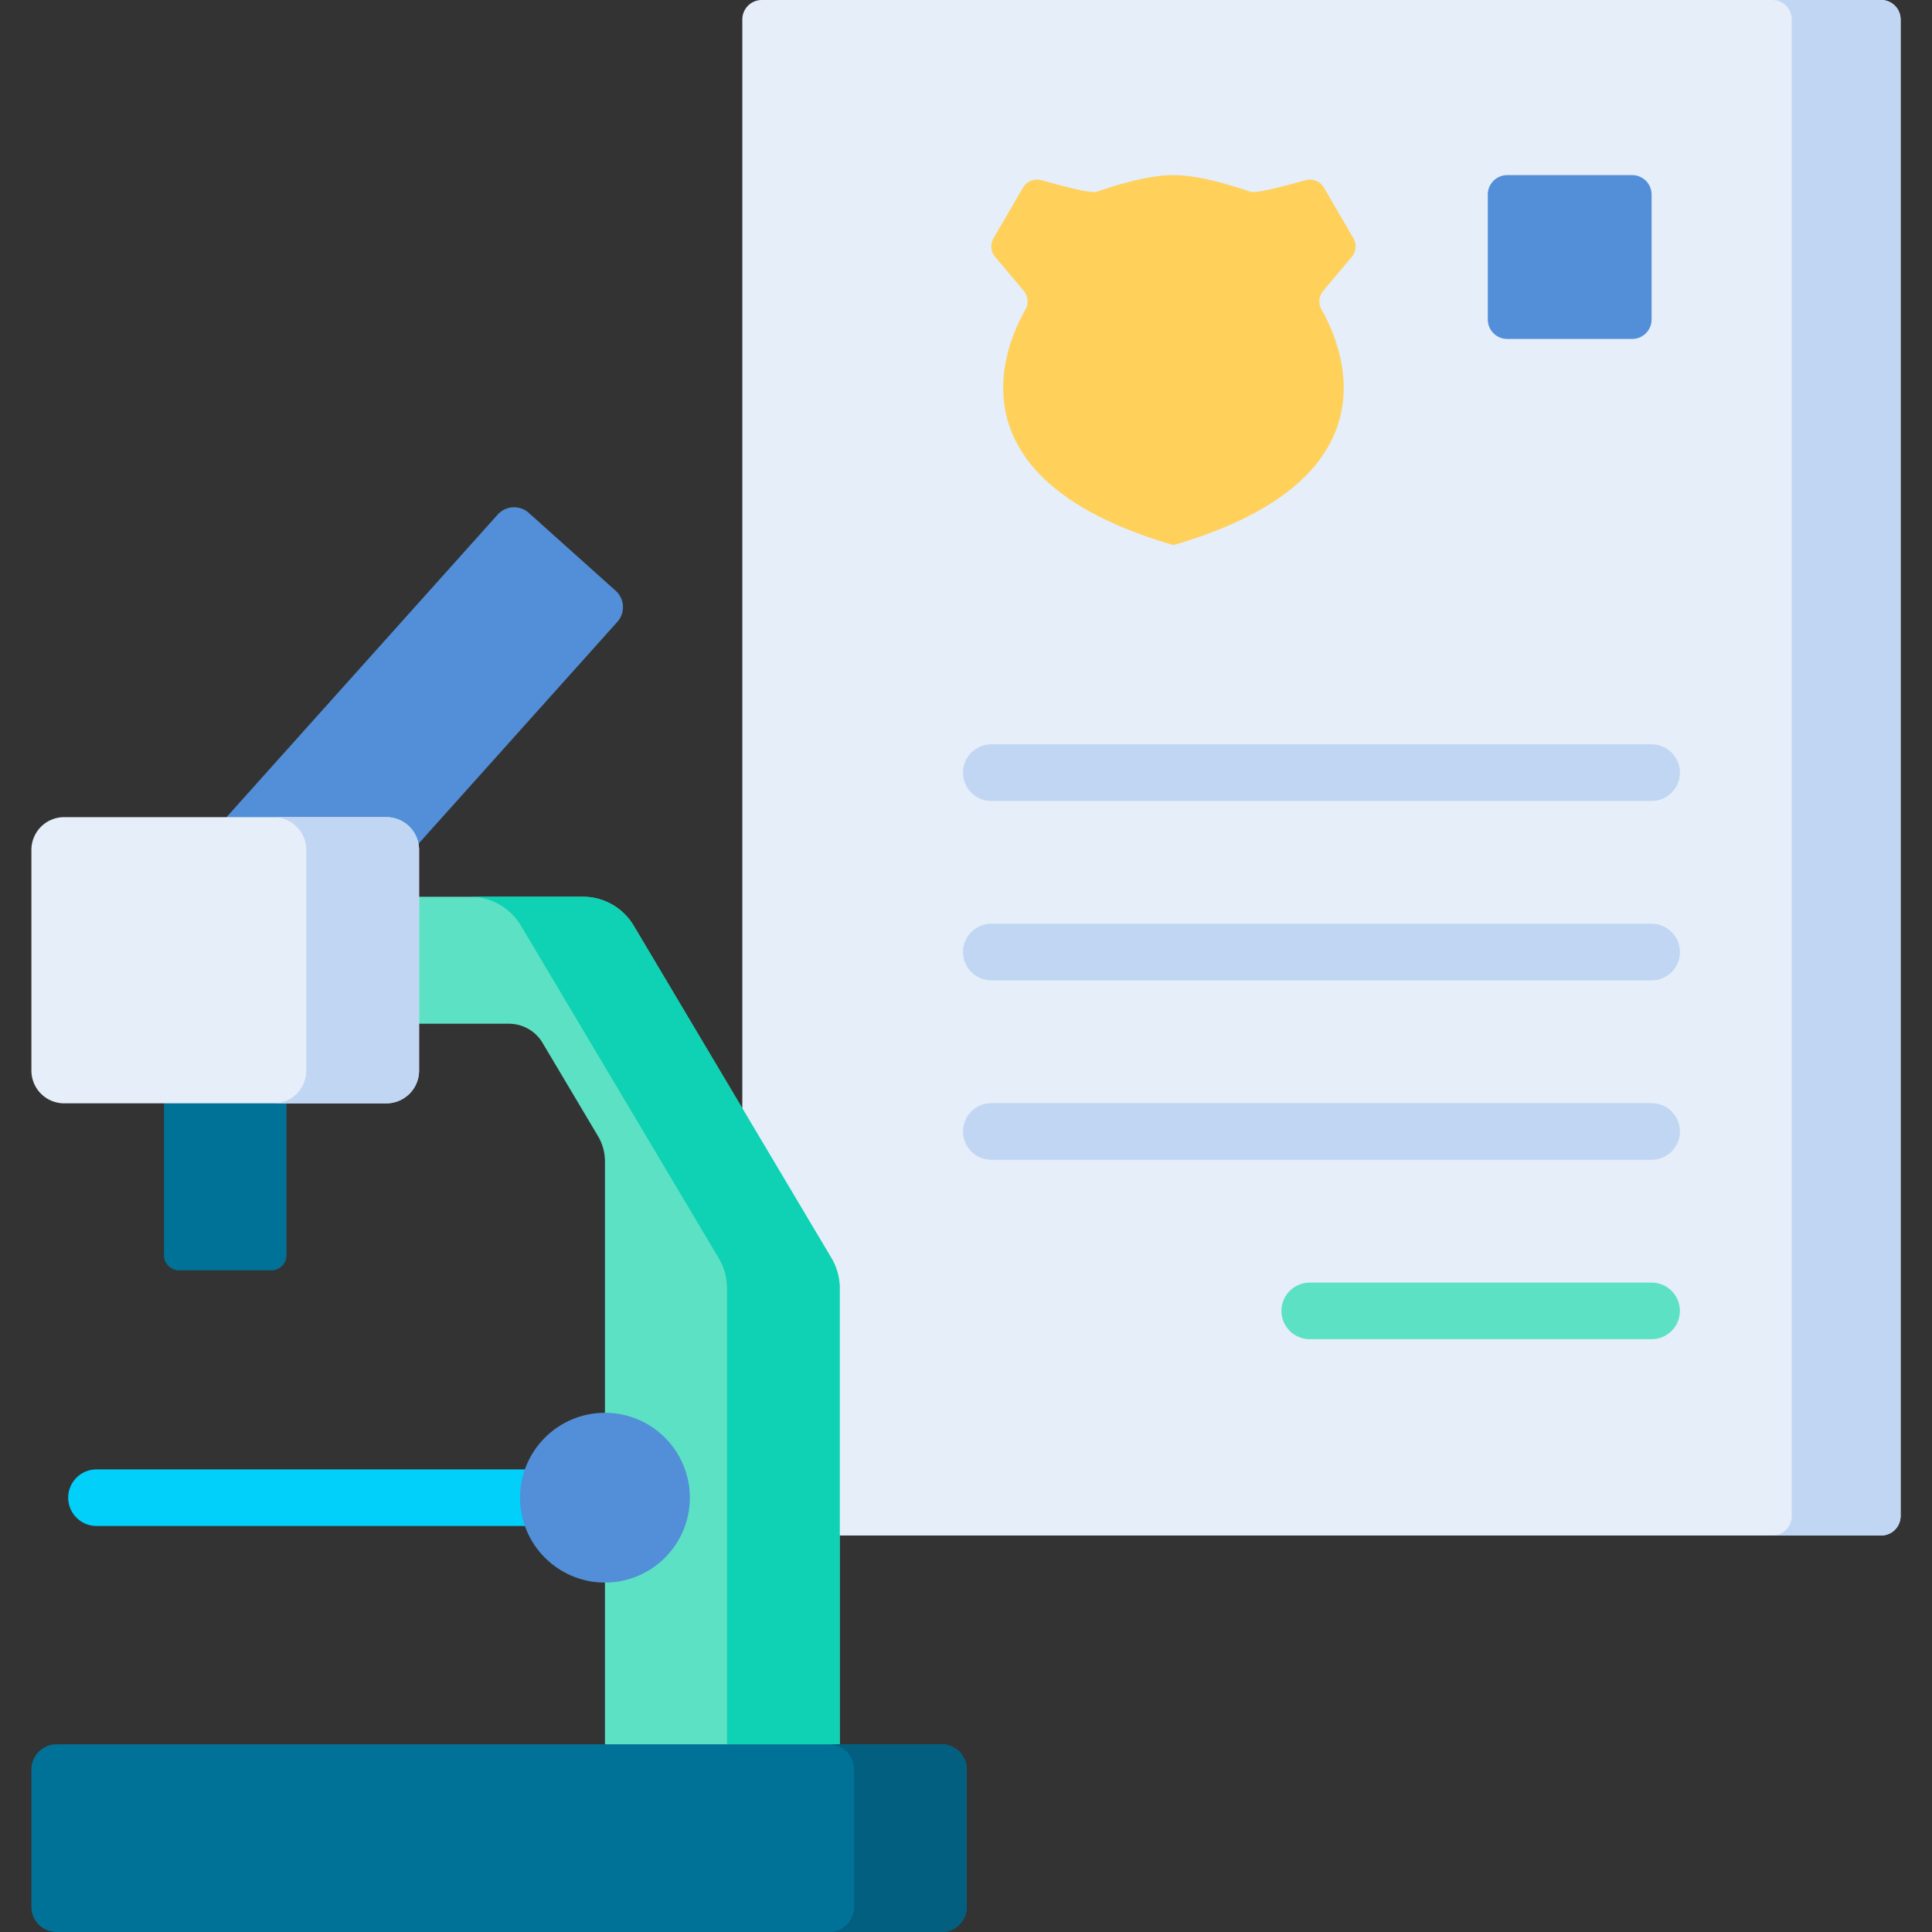
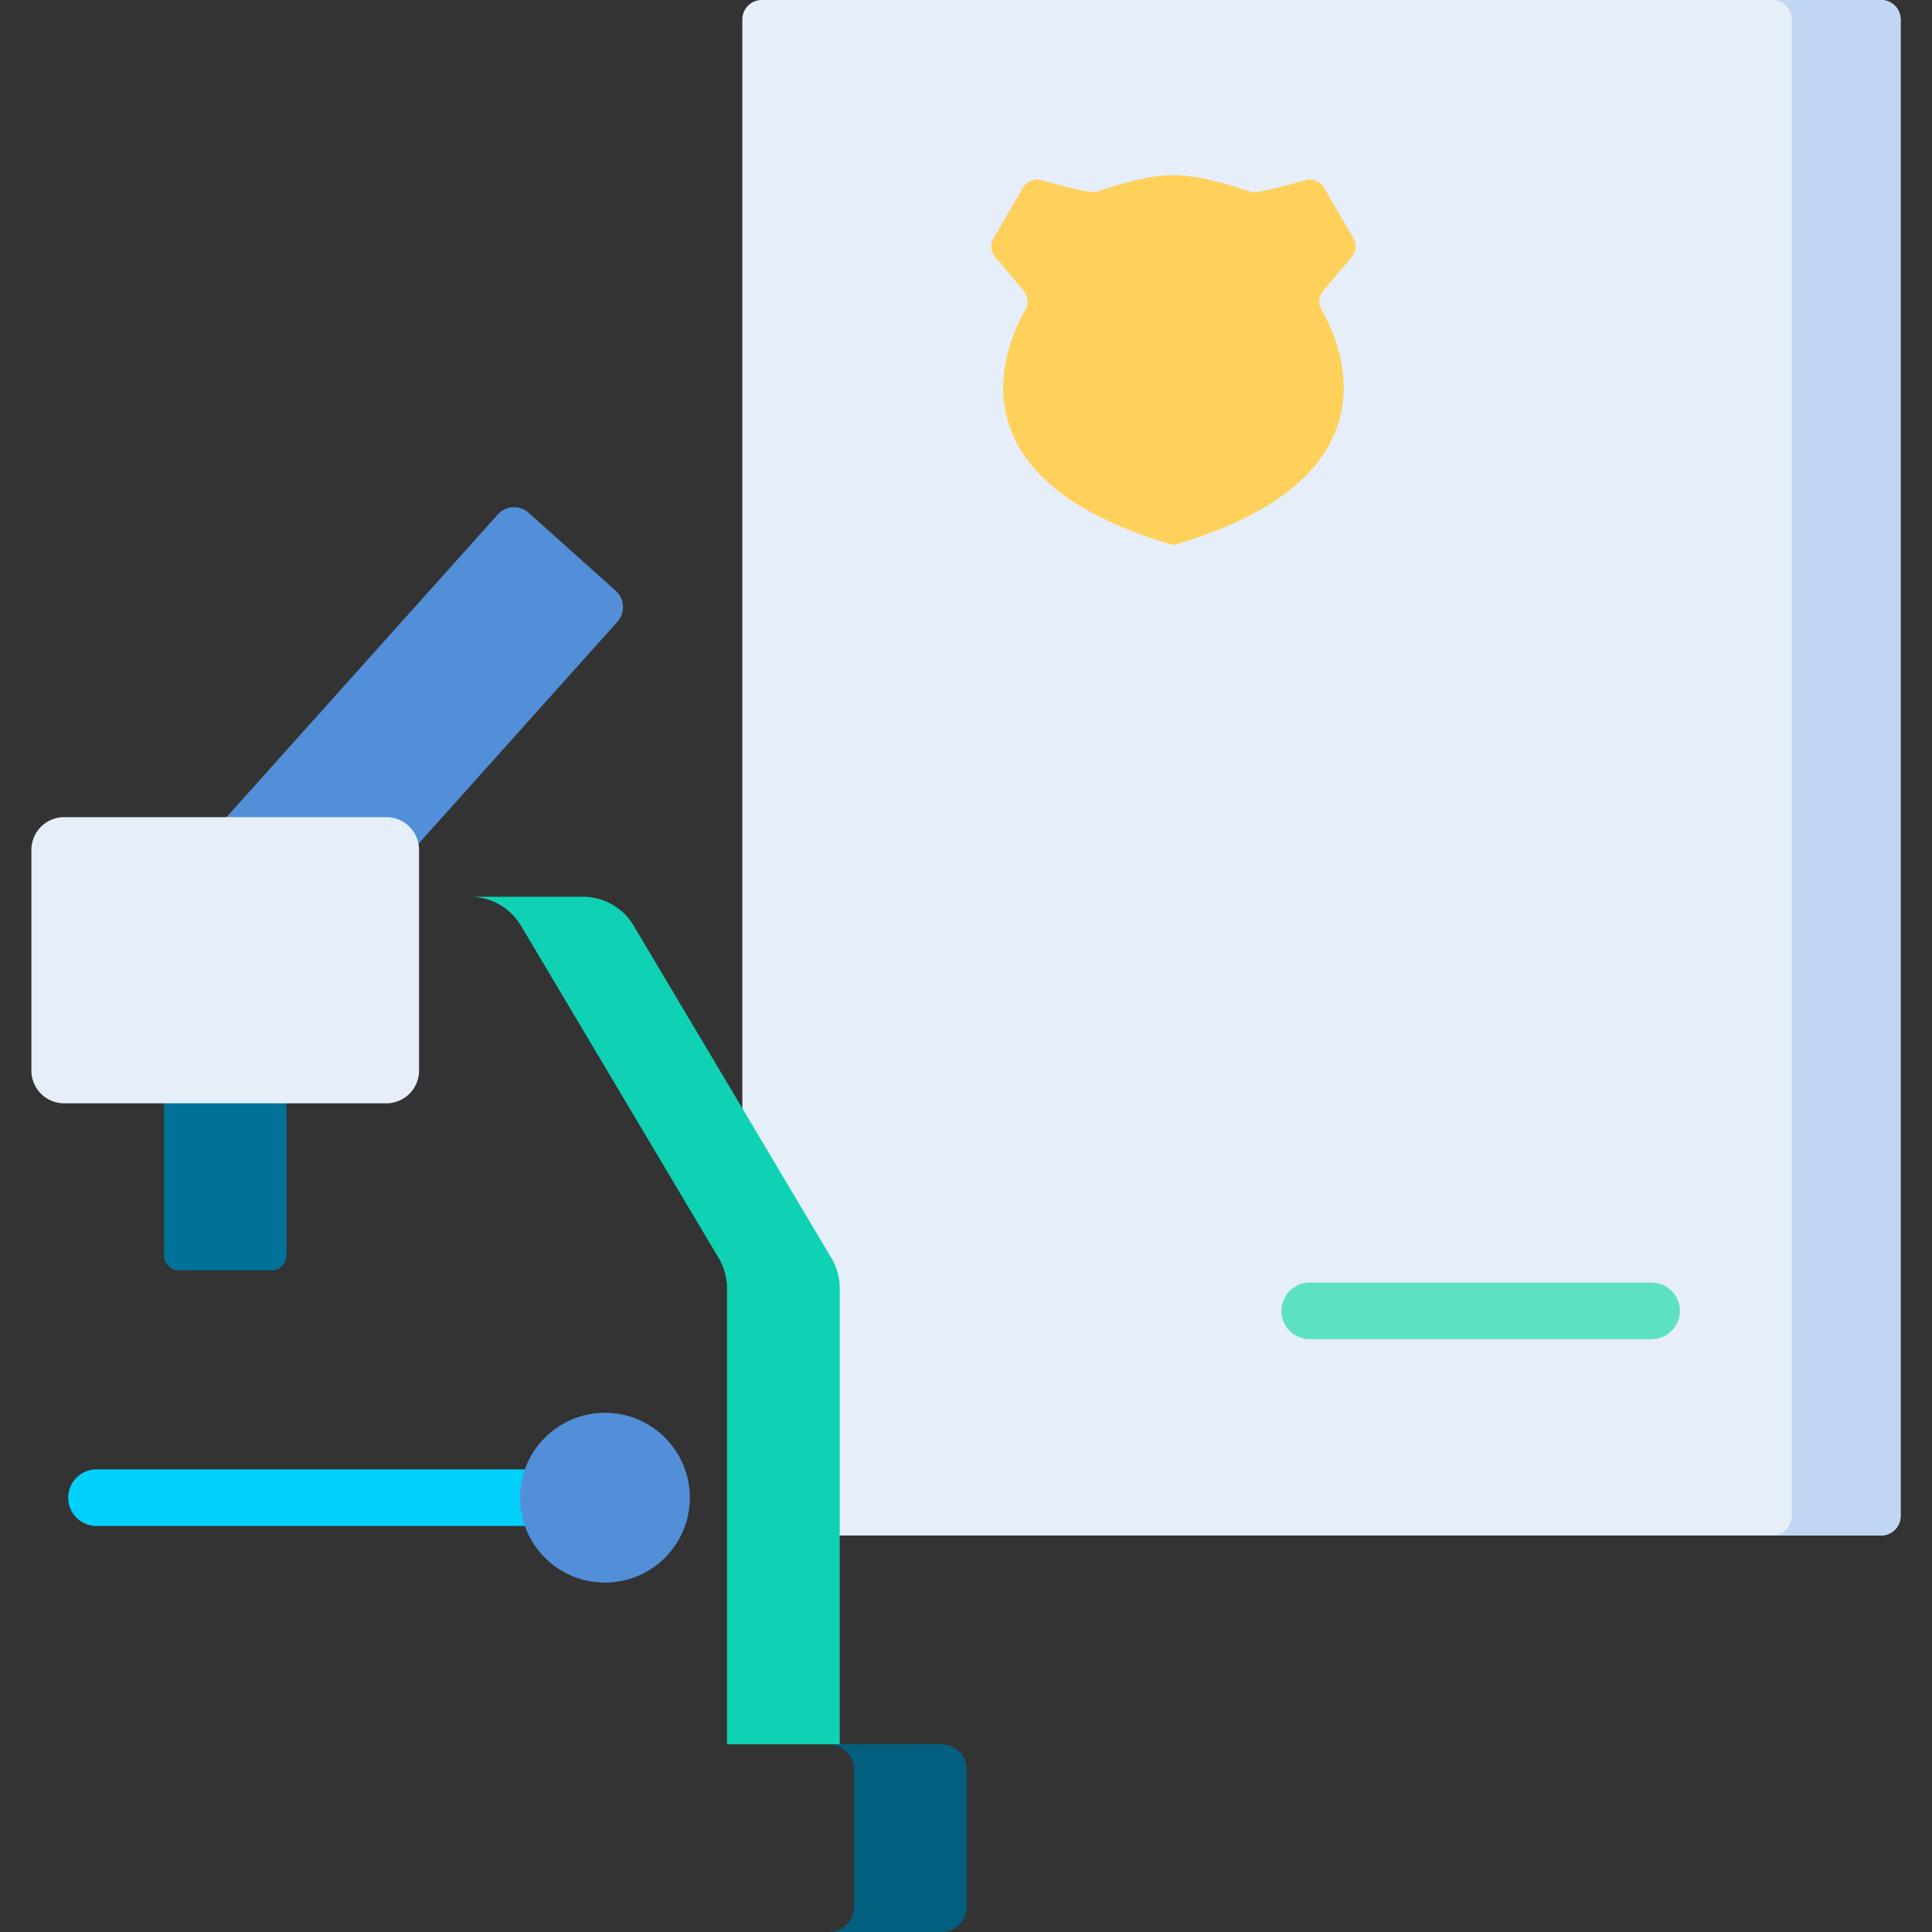
<svg xmlns="http://www.w3.org/2000/svg" version="1.1" width="512" height="512" x="0" y="0" viewBox="0 0 512 512" style="enable-background:new 0 0 512 512" xml:space="preserve">
  <rect x="0" y="0" width="512" height="512" fill="#333333" stroke="none" />
  <g>
    <path fill="#E5EEF9" d="M196.724 5.151v396.616a5.152 5.152 0 0 0 5.151 5.152h296.653a5.15 5.15 0 0 0 5.15-5.15V5.151A5.15 5.15 0 0 0 498.528 0H201.875a5.15 5.15 0 0 0-5.151 5.151z" opacity="1" data-original="#e5eef9" />
    <path fill="#C0D6F2" d="M498.528 0h-28.844a5.15 5.15 0 0 1 5.151 5.151v396.616a5.15 5.15 0 0 1-5.151 5.151h28.844a5.15 5.15 0 0 0 5.15-5.15V5.151A5.15 5.15 0 0 0 498.528 0z" opacity="1" data-original="#c0d6f2" />
    <path fill="#528FD8" d="M131.883 136.377 41.075 237.704a5.847 5.847 0 0 0 .452 8.257l23.008 20.619a5.847 5.847 0 0 0 8.257-.452L163.601 164.8a5.845 5.845 0 0 0-.453-8.255l-23.011-20.622a5.843 5.843 0 0 0-8.254.454z" opacity="1" data-original="#528fd8" />
-     <path fill="#5DE1C4" d="M154.478 237.652h-43.423l-16.304 14.651 16.304 18.995h23.806c3.66 0 7.05 1.925 8.921 5.071l14.693 24.711a13.079 13.079 0 0 1 1.841 6.687v154.499l31.194 17.888 31.021-17.888V341.404c0-2.815-.758-5.576-2.197-7.995l-52.414-88.113a15.641 15.641 0 0 0-13.442-7.644z" opacity="1" data-original="#5de1c4" />
    <path fill="#0ED2B3" d="m220.335 333.409-52.414-88.113a15.642 15.642 0 0 0-13.443-7.644h-29.874a15.64 15.64 0 0 1 13.442 7.644l52.414 88.113a15.641 15.641 0 0 1 2.198 7.996v120.86h29.874V341.404c0-2.814-.758-5.576-2.197-7.995z" opacity="1" data-original="#0ed2b3" />
-     <path fill="#017297" d="M8.322 468.932v36.402A6.666 6.666 0 0 0 14.988 512h234.547a6.666 6.666 0 0 0 6.666-6.666v-36.402a6.666 6.666 0 0 0-6.666-6.666H14.988a6.667 6.667 0 0 0-6.666 6.666z" opacity="1" data-original="#017297" />
    <path fill="#025F80" d="M249.535 462.267H219.66a6.666 6.666 0 0 1 6.666 6.665v36.402a6.665 6.665 0 0 1-6.666 6.665h29.875a6.666 6.666 0 0 0 6.666-6.666v-36.402a6.666 6.666 0 0 0-6.666-6.664z" opacity="1" data-original="#025f80" />
    <path fill="#01D0FB" d="M148.505 404.402H25.567c-4.143 0-7.5-3.357-7.5-7.5s3.357-7.5 7.5-7.5h122.938c4.143 0 7.5 3.357 7.5 7.5s-3.358 7.5-7.5 7.5z" opacity="1" data-original="#01d0fb" />
    <path fill="#528FD8" d="M160.317 374.402c-12.426 0-22.5 10.074-22.5 22.5s10.074 22.501 22.5 22.501 22.5-10.074 22.5-22.501c0-12.426-10.073-22.5-22.5-22.5z" opacity="1" data-original="#528fd8" />
    <path fill="#FFD15B" d="m263.303 63.12 7.781-13.365a4.33 4.33 0 0 1 4.879-2.003c4.811 1.309 13.003 3.614 14.681 3.048 6.054-2.043 13.944-4.39 20.334-4.39 6.389 0 14.28 2.348 20.334 4.39 1.677.566 9.87-1.738 14.681-3.048a4.329 4.329 0 0 1 4.879 2.003l7.781 13.365a4.332 4.332 0 0 1-.429 4.97l-7.55 8.976c-1.177 1.399-1.376 3.389-.467 4.975 5.573 9.719 20.792 44.981-39.229 62.409-60.021-17.427-44.802-52.69-39.229-62.409.909-1.586.71-3.576-.467-4.975l-7.55-8.976a4.334 4.334 0 0 1-.429-4.97z" opacity="1" data-original="#ffd15b" />
-     <path fill="#528FD8" d="M437.688 51.561v33.107a5.15 5.15 0 0 1-5.151 5.151H399.43a5.15 5.15 0 0 1-5.151-5.151V51.561a5.15 5.15 0 0 1 5.151-5.151h33.108a5.15 5.15 0 0 1 5.15 5.151z" opacity="1" data-original="#528fd8" />
    <g fill="#C0D6F2">
-       <path d="M437.688 212.255H262.715c-4.143 0-7.5-3.357-7.5-7.5s3.357-7.5 7.5-7.5h174.974c4.143 0 7.5 3.357 7.5 7.5s-3.358 7.5-7.501 7.5zM437.688 259.803H262.715c-4.143 0-7.5-3.357-7.5-7.5s3.357-7.5 7.5-7.5h174.974c4.143 0 7.5 3.357 7.5 7.5s-3.358 7.5-7.501 7.5zM437.688 307.35H262.715c-4.143 0-7.5-3.357-7.5-7.5s3.357-7.5 7.5-7.5h174.974c4.143 0 7.5 3.357 7.5 7.5s-3.358 7.5-7.501 7.5z" fill="#C0D6F2" opacity="1" data-original="#c0d6f2" />
-     </g>
+       </g>
    <path fill="#5DE1C4" d="M437.688 354.897h-90.595c-4.143 0-7.5-3.357-7.5-7.5s3.357-7.5 7.5-7.5h90.595c4.143 0 7.5 3.357 7.5 7.5s-3.357 7.5-7.5 7.5z" opacity="1" data-original="#5de1c4" />
    <path fill="#017297" d="M43.46 292.393v40.24a4.023 4.023 0 0 0 4.023 4.023h24.415a4.023 4.023 0 0 0 4.023-4.023v-40.24l-16.23-10z" opacity="1" data-original="#017297" />
    <path fill="#E5EEF9" d="M8.322 283.712v-58.479a8.681 8.681 0 0 1 8.681-8.681h85.373a8.68 8.68 0 0 1 8.681 8.681v58.479a8.681 8.681 0 0 1-8.681 8.681H17.003a8.68 8.68 0 0 1-8.681-8.681z" opacity="1" data-original="#e5eef9" />
-     <path fill="#C0D6F2" d="M102.376 216.553H72.501a8.68 8.68 0 0 1 8.681 8.681v58.479a8.681 8.681 0 0 1-8.681 8.681h29.875a8.681 8.681 0 0 0 8.681-8.681v-58.479a8.68 8.68 0 0 0-8.681-8.681z" opacity="1" data-original="#c0d6f2" />
  </g>
</svg>